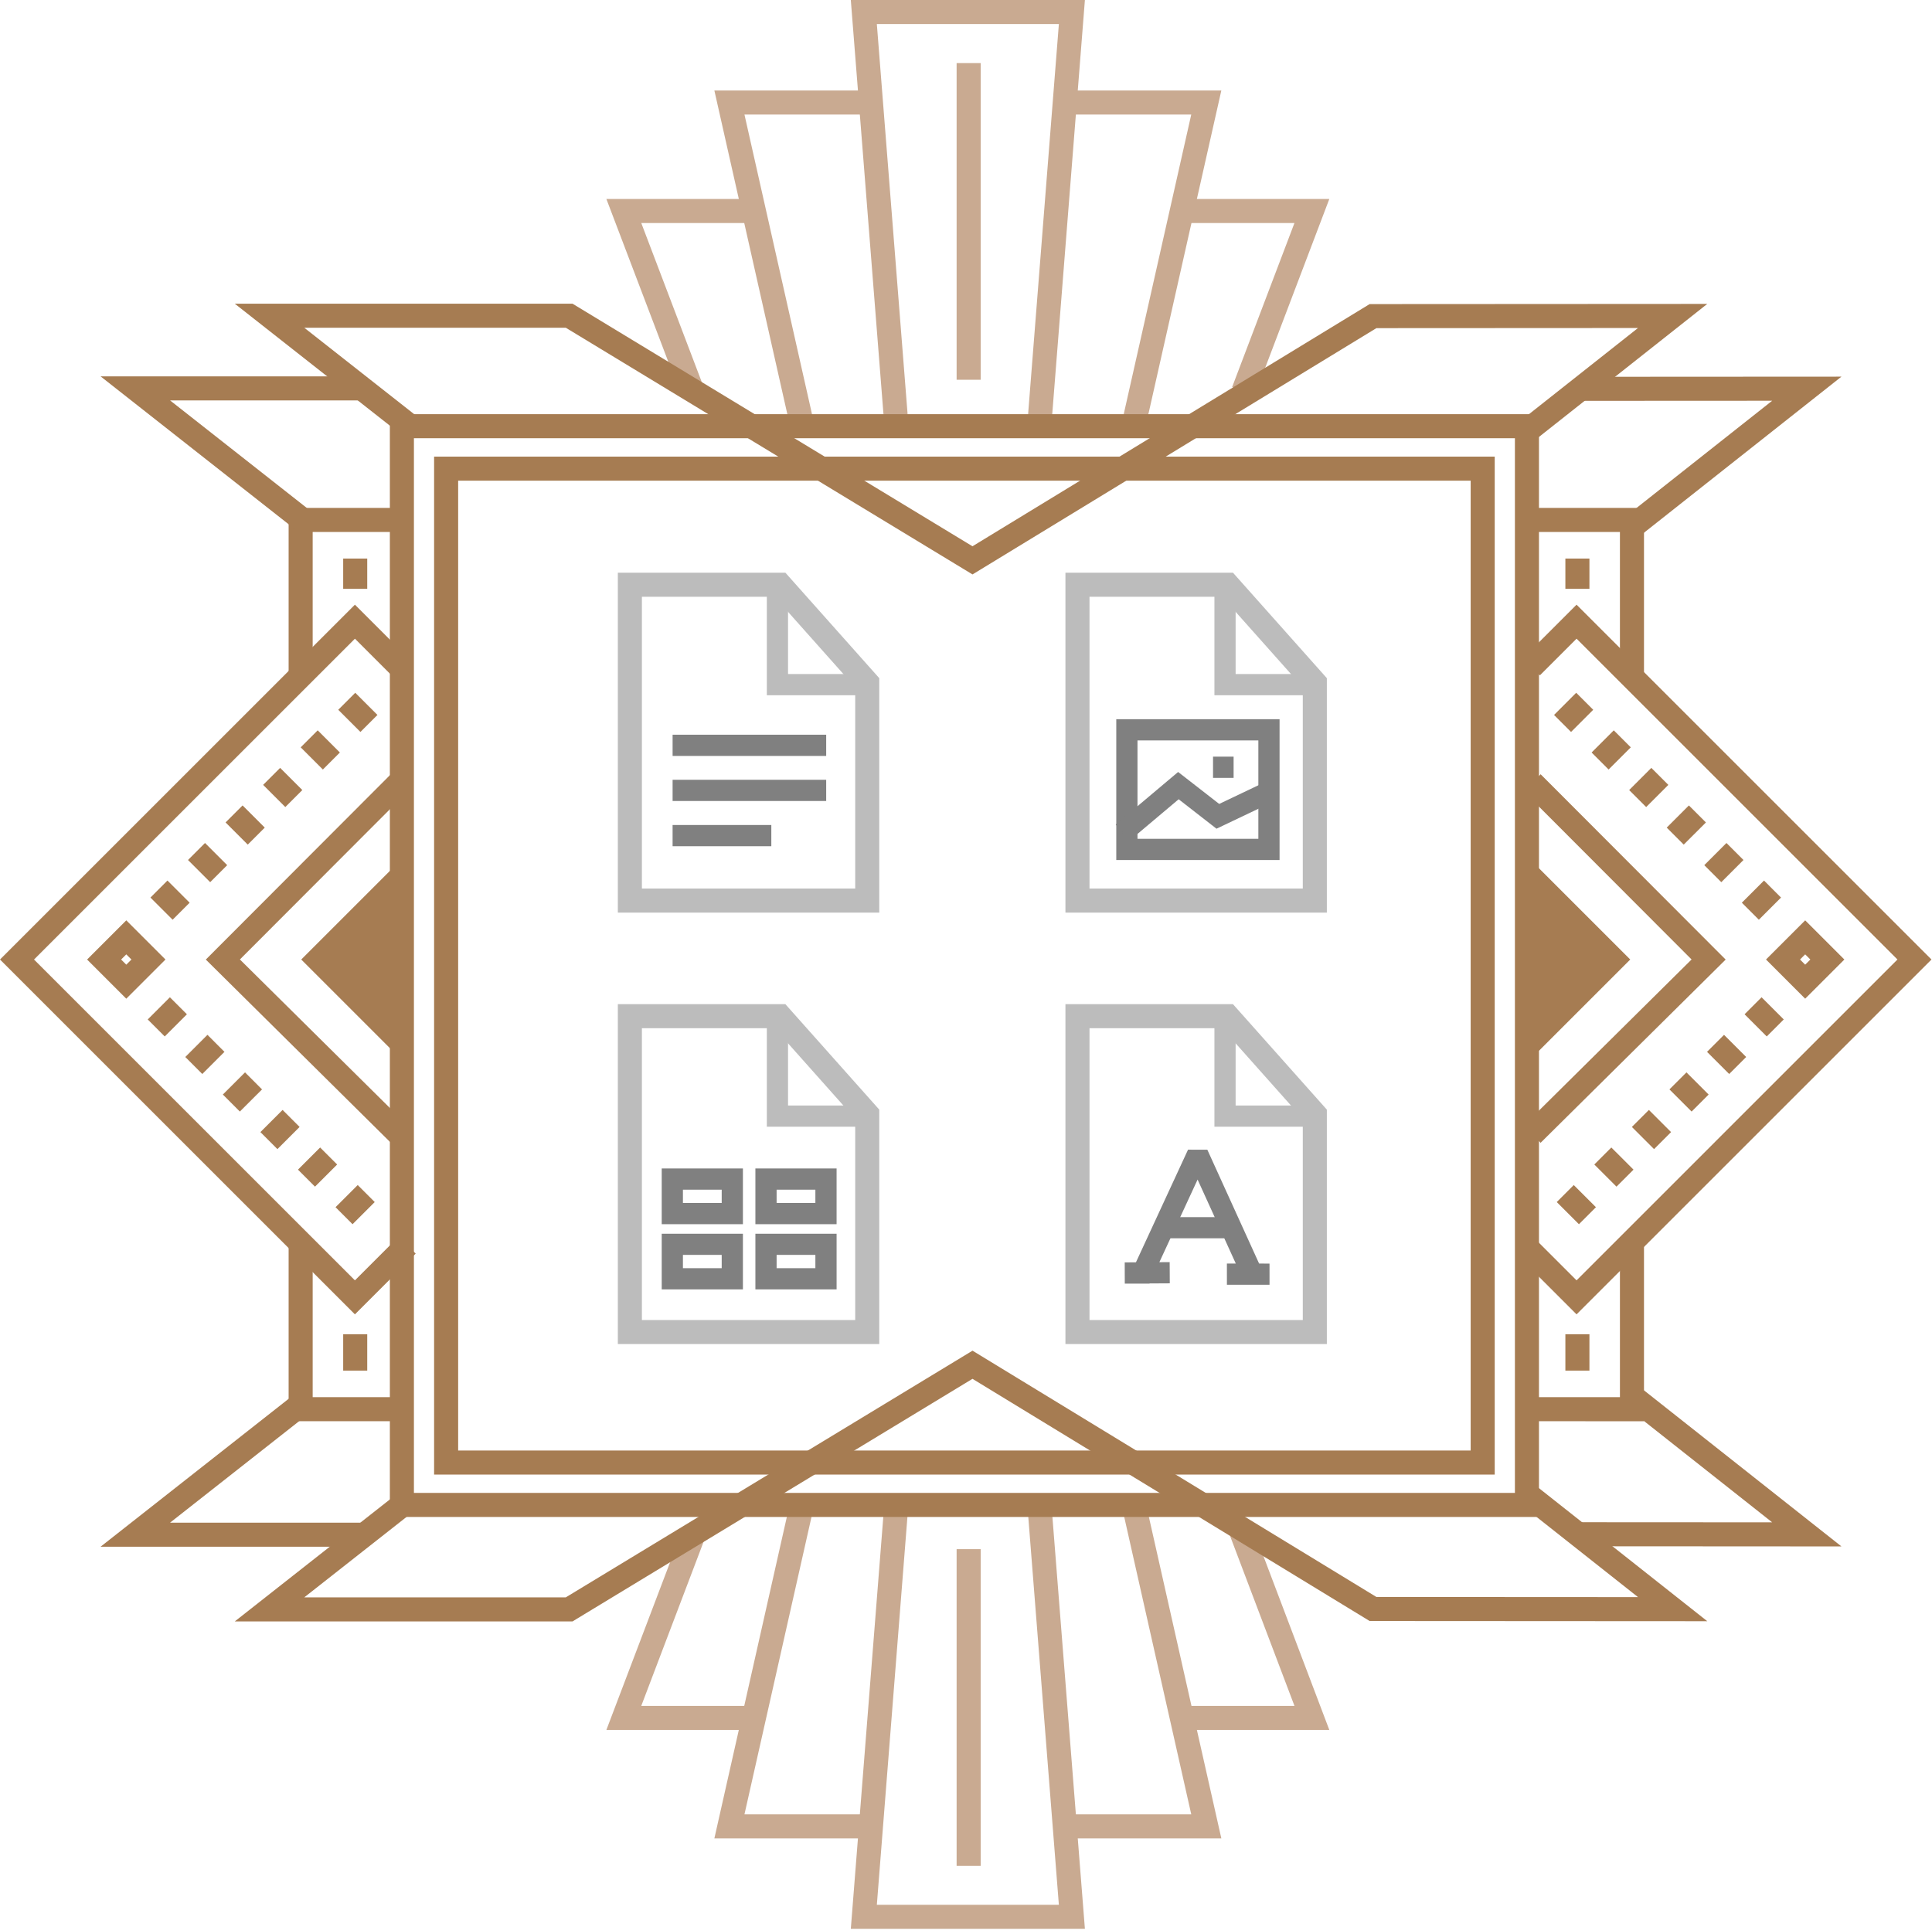
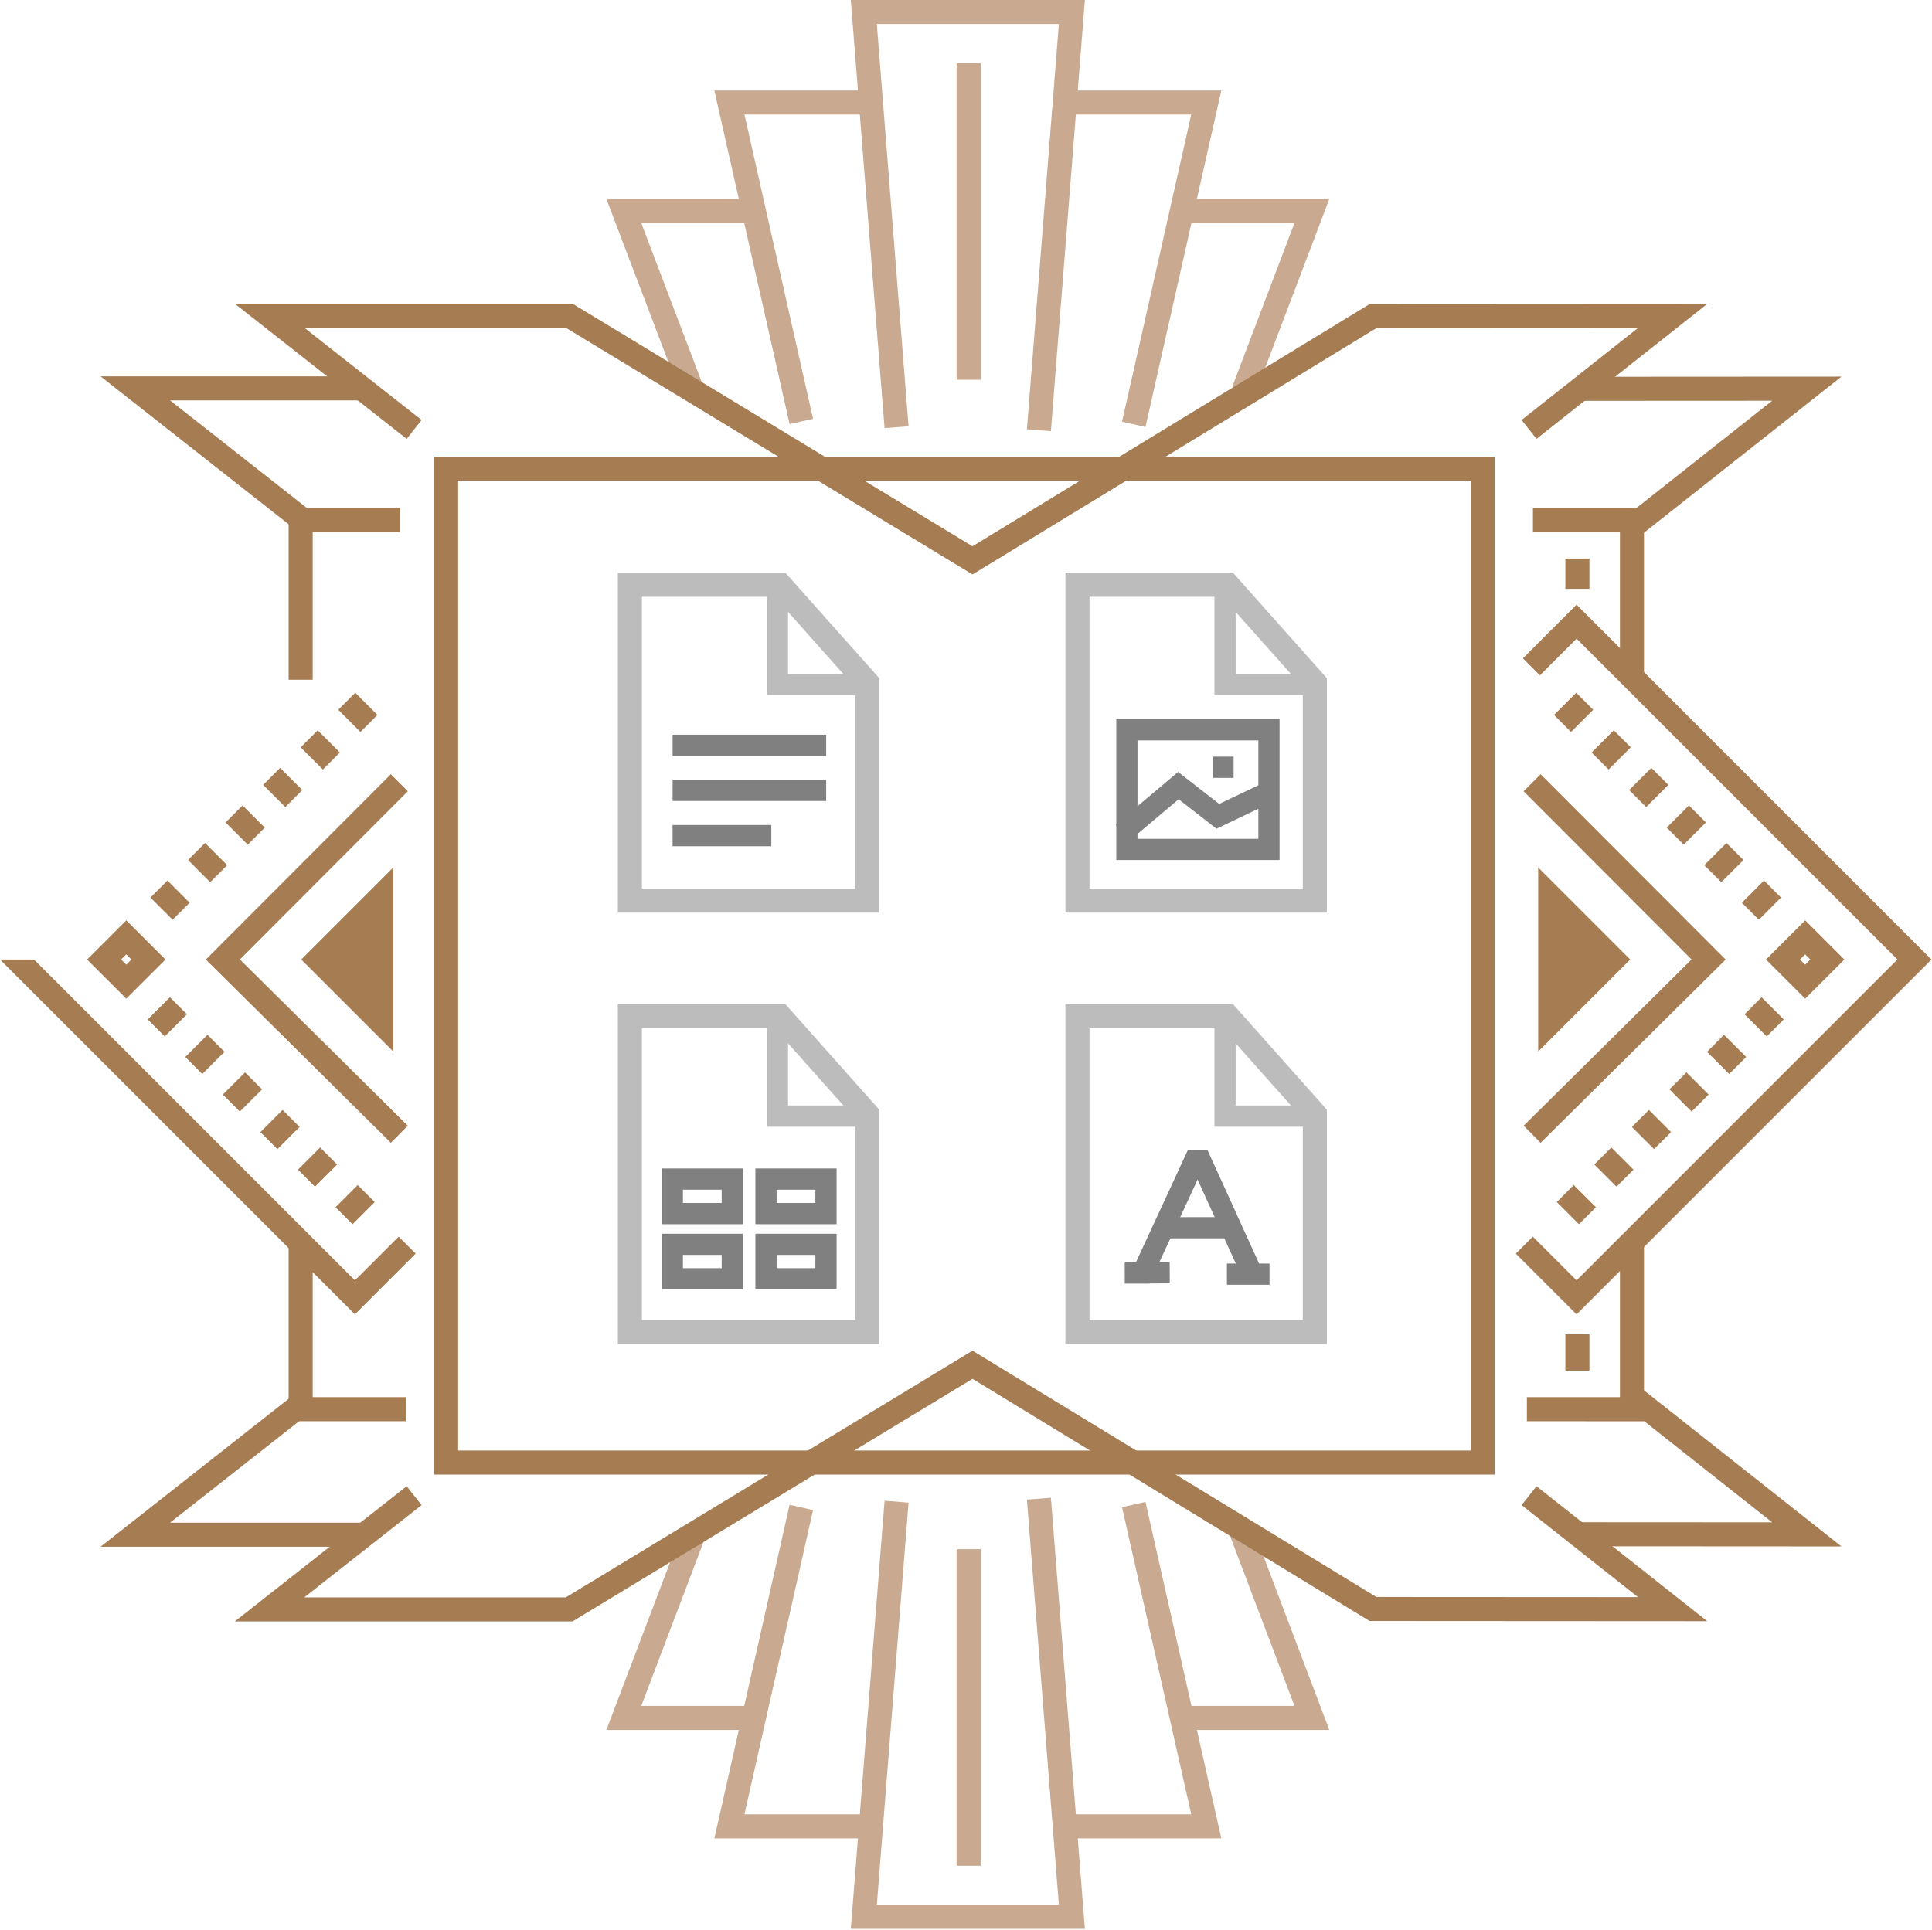
<svg xmlns="http://www.w3.org/2000/svg" viewBox="0 0 1328 1327" fill-rule="evenodd" clip-rule="evenodd" stroke-linejoin="round" stroke-miterlimit="2">
  <path d="M727.838 1309.635l-21.966-278.612 16.483-1.3 23.375 296.446-160.908.004 23.208-294.384 16.483 1.3-21.8 276.546h125.125z" fill="#c9aa91" />
  <path d="M818.83 1247.402l-47.587-211.167 16.133-3.633 52.13 231.342-108.063-.004v-16.538h87.387zm-307.109.004h85.346v16.538H491.038l51.696-229.367 16.133 3.633-47.146 209.196z" fill="#c9aa91" />
  <path d="M889.78 1172.848l-44.196-116.642 15.467-5.858 52.68 139.037h-102.6v-16.537h78.65zm-448.996-.004h76.596v16.537H416.809l52.217-137.48 15.458 5.876-43.7 115.067zm233.304 109.946v-217.71h-16.537v217.709h16.537zM602.713 16.534l21.8 276.546-16.483 1.3L584.822.001 745.73-.003l-23.375 296.45-16.483-1.3 21.966-278.613H602.713z" fill="#c9aa91" />
  <path d="M818.83 78.764h-87.387V62.23h108.062l-52.13 231.338-16.132-3.633L818.83 78.764zm-307.109.004l47.146 209.192-16.133 3.633-51.696-229.359h106.03v16.534H511.72z" fill="#c9aa91" />
  <path d="M889.772 153.326H811.13v-16.533h102.608L862.397 271.98l-15.459-5.875 42.834-112.779zm-448.984 0l41.925 110.263-15.458 5.875-50.45-132.671H517.38v16.533h-76.592zM657.55 43.38v217.71h16.538V43.38h-16.537z" fill="#c9aa91" />
  <path d="M298.388 313.93v699.872l729.038.004V313.93H298.388zm16.538 16.538v666.796h695.967V330.468H314.926zm-100.001 35.267v101.604h-16.533V349.2h76.321v16.534h-59.788zm0 594.867h63.955v16.537h-80.488v-122.3h16.533v105.763z" fill="#a67c52" />
-   <path d="M252.425 942.34v-25h-16.533v25h16.533zm0-537.501v-20.834h-16.533v20.834h16.533zm15.555-120.075v758.205h789.863V284.764H267.98zm16.537 16.537v725.13h756.788v-725.13H284.517z" fill="#a67c52" />
  <path d="M164.9 659.668l115.413 114.296-11.633 11.75-127.213-125.98 127.175-127.403 11.708 11.683L164.9 659.668z" fill="#a67c52" />
-   <path d="M243.965 880.282l30.073-30.073 11.693 11.694-41.766 41.767L0 659.7l243.964-243.964 36.902 36.902-11.694 11.694-25.208-25.208L23.389 659.7l220.576 220.582z" fill="#a67c52" />
+   <path d="M243.965 880.282l30.073-30.073 11.693 11.694-41.766 41.767L0 659.7L23.389 659.7l220.576 220.582z" fill="#a67c52" />
  <path d="M242.33 841.687l15.24-15.236-11.693-11.695-15.24 15.236 11.692 11.695zm-25.817-25.82l15.235-15.236-11.694-11.693-15.235 15.235 11.694 11.694zm-25.823-25.814l15.24-15.247-11.69-11.691-15.245 15.244 11.694 11.694zm-25.819-25.824l15.24-15.236-11.692-11.696-15.24 15.236 11.692 11.696zm-25.817-25.817l15.24-15.236-11.692-11.695-15.24 15.236 11.692 11.695zm-25.819-25.813l15.241-15.247-11.694-11.694-15.24 15.247 11.693 11.694zm119.27-224.598l15.247 15.241 11.694-11.694-15.244-15.244-11.697 11.697zm-25.818 25.818l15.241 15.247 11.694-11.694-15.241-15.247-11.694 11.694zm-25.821 25.818l15.242 15.24 11.696-11.692-15.242-15.24-11.696 11.692zm-25.816 25.82l15.244 15.244 11.69-11.691-15.24-15.247-11.694 11.694zm-25.821 25.82l15.24 15.247 11.695-11.693-15.241-15.247-11.694 11.693zm-25.817 25.822l15.24 15.236 11.693-11.695-15.24-15.237-11.693 11.696zM59.87 659.702l26.932 26.932 26.935-26.935-26.932-26.932-26.935 26.935zm23.388 0l3.544 3.544 3.547-3.547-3.544-3.544-3.547 3.547z" fill="#a67c52" />
  <path d="M270.334 596.439l-63.263 63.263 63.263 63.262V596.44z" fill="#a67c52" fill-rule="nonzero" />
  <path d="M1113.493 365.735h-59.784V349.2h76.325l-.004 118.138h-16.537V365.735zm.004 594.867V854.839h16.533v122.304l-80.487-.004v-16.537h63.954z" fill="#a67c52" />
  <path d="M1092.53 942.34v-25h-16.537v25h16.537zm0-537.501v-20.834h-16.537v20.834h16.537zm70.209 254.829l-115.45-115.654 11.708-11.683 127.175 127.404-127.213 125.98-11.633-11.75 115.413-114.297z" fill="#a67c52" />
  <path d="M1083.676 439.121l-25.208 25.208-11.694-11.693 36.902-36.903 243.964 243.964-243.964 243.97-41.766-41.766 11.694-11.694 30.072 30.073 220.577-220.583-220.577-220.576z" fill="#a67c52" />
  <path d="M1097.004 829.994l-15.24-15.236-11.693 11.695 15.24 15.236 11.693-11.695zm25.82-25.821l-15.24-15.236-11.692 11.695 15.24 15.236 11.692-11.695zm25.822-25.813l-15.239-15.243-11.695 11.692 15.239 15.243 11.695-11.692zm25.816-25.826l-15.236-15.235-11.693 11.694 15.235 15.235 11.694-11.694zm25.82-25.816l-15.235-15.236-11.694 11.694 15.236 15.235 11.693-11.693zm25.82-25.816l-15.241-15.248-11.694 11.694 15.244 15.244 11.691-11.69zm-142.661-224.598l-15.24 15.247 11.693 11.693 15.241-15.247-11.694-11.693zm25.824 25.823l-15.244 15.244 11.691 11.691 15.244-15.244-11.69-11.69zm25.817 25.817l-15.244 15.244 11.694 11.694 15.244-15.244-11.694-11.694zm25.818 25.824l-15.238 15.243 11.692 11.689 15.242-15.24-11.695-11.692zm25.824 25.818l-15.244 15.244 11.693 11.694 15.244-15.244-11.693-11.694zm25.813 25.82l-15.24 15.236 11.691 11.695 15.24-15.236-11.691-11.695zm28.297 81.228l26.936-26.928-26.932-26.938-26.935 26.928 26.931 26.938zm-3.544-26.935l3.547 3.548 3.545-3.544-3.547-3.548-3.545 3.544z" fill="#a67c52" />
  <path d="M1057.31 596.439l63.262 63.263-63.263 63.262V596.44z" fill="#a67c52" fill-rule="nonzero" />
  <path d="M668.455 375.58l272.984-166.504 232.087-.129-117.38 92.8-10.257-12.975 80.02-63.258-179.82.096L668.48 394.939 388.888 225.322H209.134l80.646 63.438-10.225 13-118.188-92.975h232.146L668.455 375.58zm277.634 722.38l179.82.1-80.02-63.262 10.258-12.975 117.38 92.804-232.088-.133-272.984-166.505-274.942 166.796H161.367l118.188-92.975 10.225 13-80.646 63.438h179.754L668.48 928.63l277.609 169.33z" fill="#a67c52" />
  <path d="M116.909 275.301l99.658 78.396-10.225 13-137.2-107.93h182.613v16.534H116.909zm1101.226.225l-132 .067-.009-16.533 179.625-.1-136.254 107.725-10.258-12.975 98.896-78.184zM116.909 1046.873h134.846v16.537H69.142l137.2-107.93 10.225 13.001-99.658 78.392zm1101.226-.221l-98.896-78.184 10.258-12.975 136.254 107.726-179.625-.105.008-16.533 132 .07z" fill="#a67c52" />
  <path d="M424.693 393.745v233.692H604.38V466.25l-64.535-72.504H424.693zM441.23 610.9h146.615V472.547l-55.419-62.265H441.23V610.9zm291.122-217.155v233.692h179.686V466.25l-64.534-72.504H732.352zM748.888 610.9h146.615V472.547l-55.42-62.265h-91.195V610.9zm-324.195 79.499v233.693H604.38V762.904l-64.535-72.505H424.693zm16.536 217.155h146.615V769.201l-55.419-62.265H441.23v200.618zm291.123-217.155v233.693h179.686V762.904l-64.534-72.505H732.352zm16.536 217.155h146.615V769.201l-55.42-62.265h-91.195v200.618z" fill="#bcbcbc" />
  <path d="M541.677 463.416h48.884a7.301 7.301 0 017.301 7.301c0 4.02-3.269 7.288-7.3 7.288h-63.46v-71.27a7.287 7.287 0 1114.575 0v56.681z" fill="#bcbcbc" />
  <path d="M567.894 505.148H462.326v14.588h105.568v-14.588zm0 30.959H462.326v14.589h105.568v-14.589zm212.915 331.785l35.813-77.455 13.27.044 35.58 78.26 7.155.005.01 14.577-29.293-.009-.01-14.577 6.122-.007-26.266-57.743-26.272 56.816 7.08-.054.078 14.586-13.92.078-.057.117-16.956-.002-.043-14.57 7.709-.066zM530.183 567.21H462.32v14.59h67.862v-14.59zm317.761-47h-14.14v14.59h14.14v-14.59z" fill="gray" />
  <path d="M849.336 463.416h48.884a7.301 7.301 0 017.3 7.301c0 4.02-3.268 7.288-7.3 7.288h-63.46v-71.27a7.287 7.287 0 1114.575 0v56.681zM541.677 760.068h48.884a7.301 7.301 0 017.301 7.301c0 4.02-3.269 7.288-7.3 7.288h-63.46v-71.27a7.287 7.287 0 1114.575 0v56.681zm307.659 0h48.884a7.301 7.301 0 017.3 7.301c0 4.02-3.268 7.288-7.3 7.288h-63.46v-71.27a7.287 7.287 0 1114.575 0v56.681z" fill="#bcbcbc" />
  <path d="M879.535 494.485h-112.24v96.82h112.24v-96.82zm-97.66 14.588v67.643h83.08v-67.643h-83.08zM510.658 803.361h-55.814v38.293h55.814V803.36zm-41.232 14.584v9.125h26.65v-9.125h-26.65zm41.232 30.262h-55.814V886.5h55.814v-38.293zm-41.232 14.584v9.125h26.65v-9.125h-26.65zm105.624-59.43h-55.815v38.293h55.815V803.36zm-41.232 14.584v9.125h26.649v-9.125h-26.65zm41.232 30.262h-55.815V886.5h55.815v-38.293zm-41.232 14.584v9.125h26.649v-9.125h-26.65z" fill="gray" />
  <path d="M838.045 552.729l31.99-15.25 6.28 13.16-40.13 19.13-26.01-20.25-33.84 28.51-9.4-11.15 42.87-36.12 28.24 21.97zm-40.71 298.661h53.23v-14.58h-53.23v14.58z" fill="gray" />
</svg>